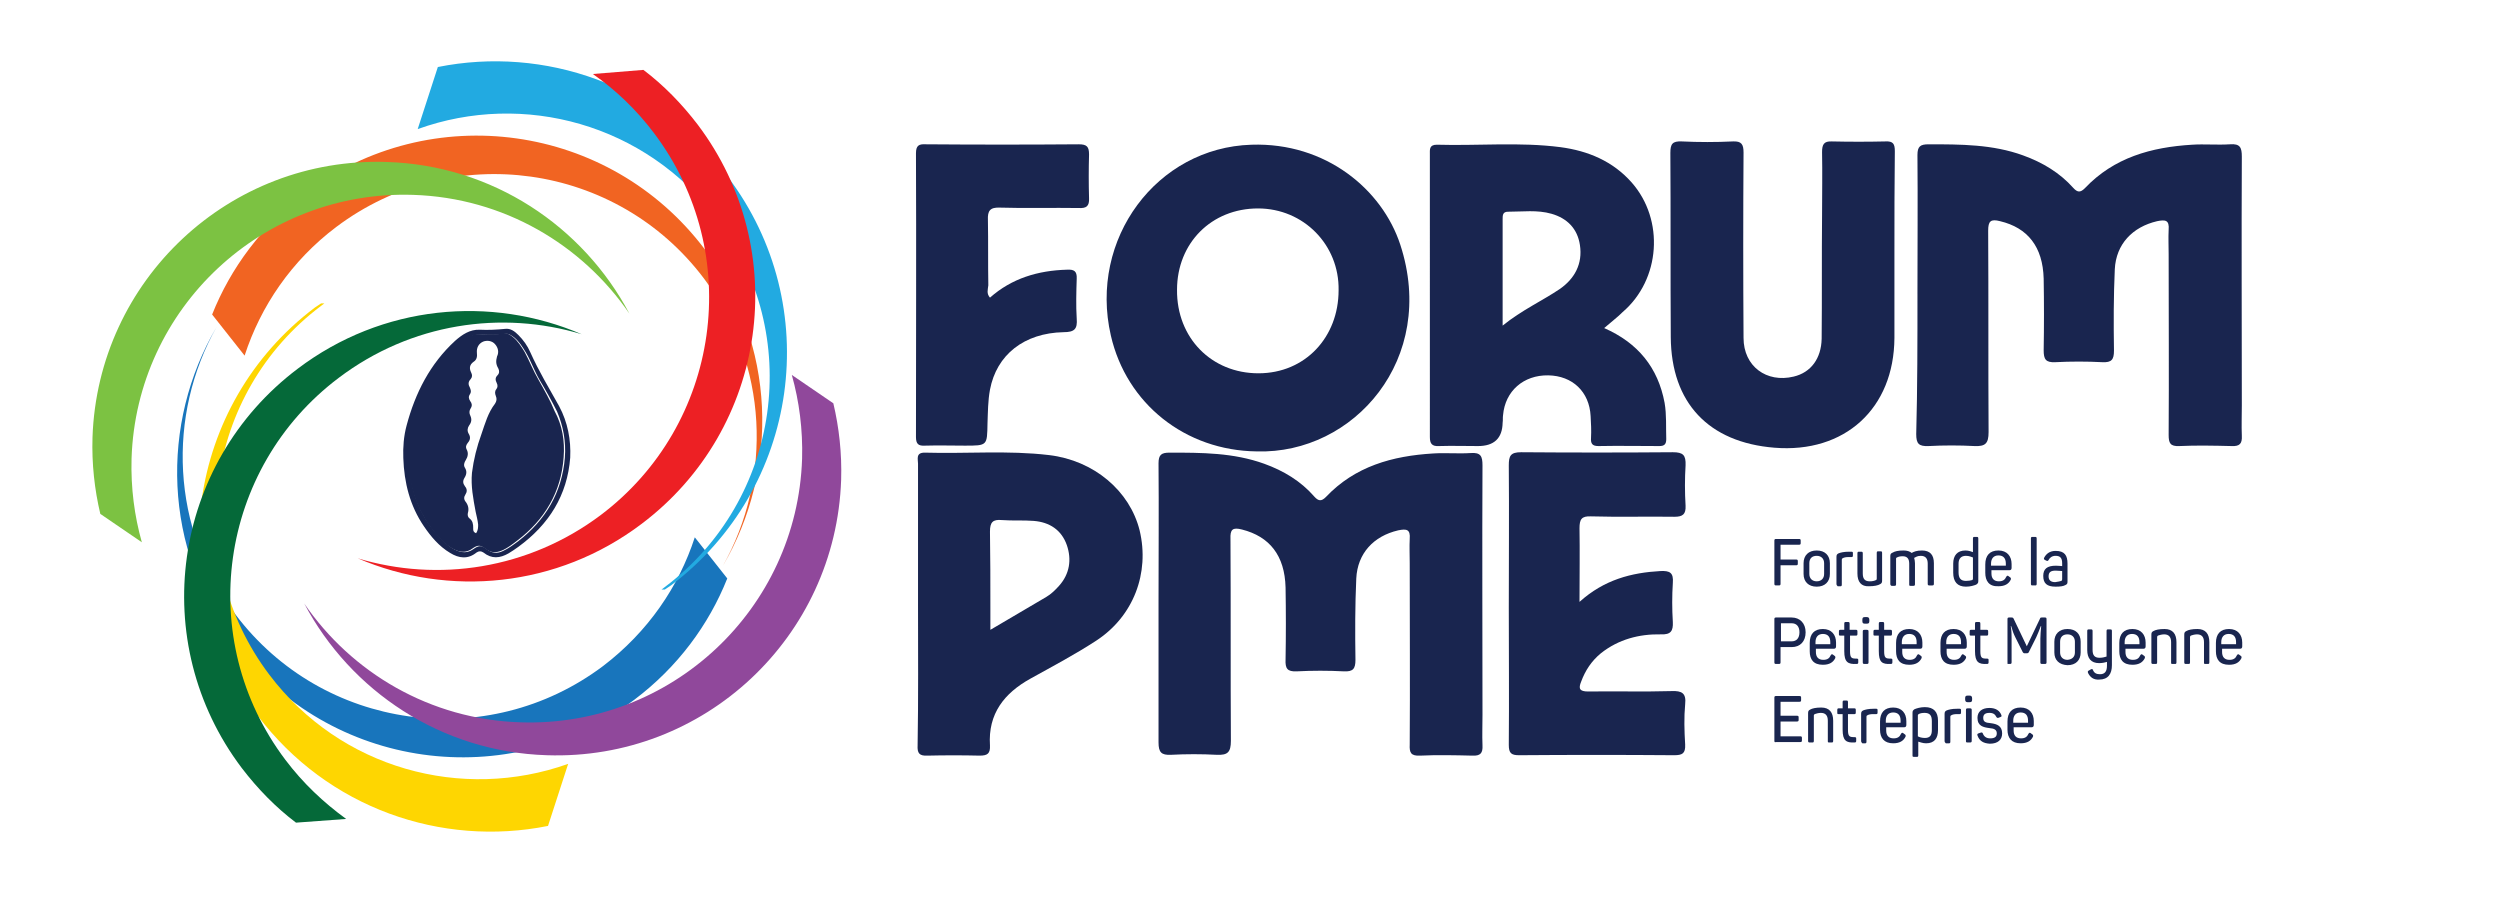
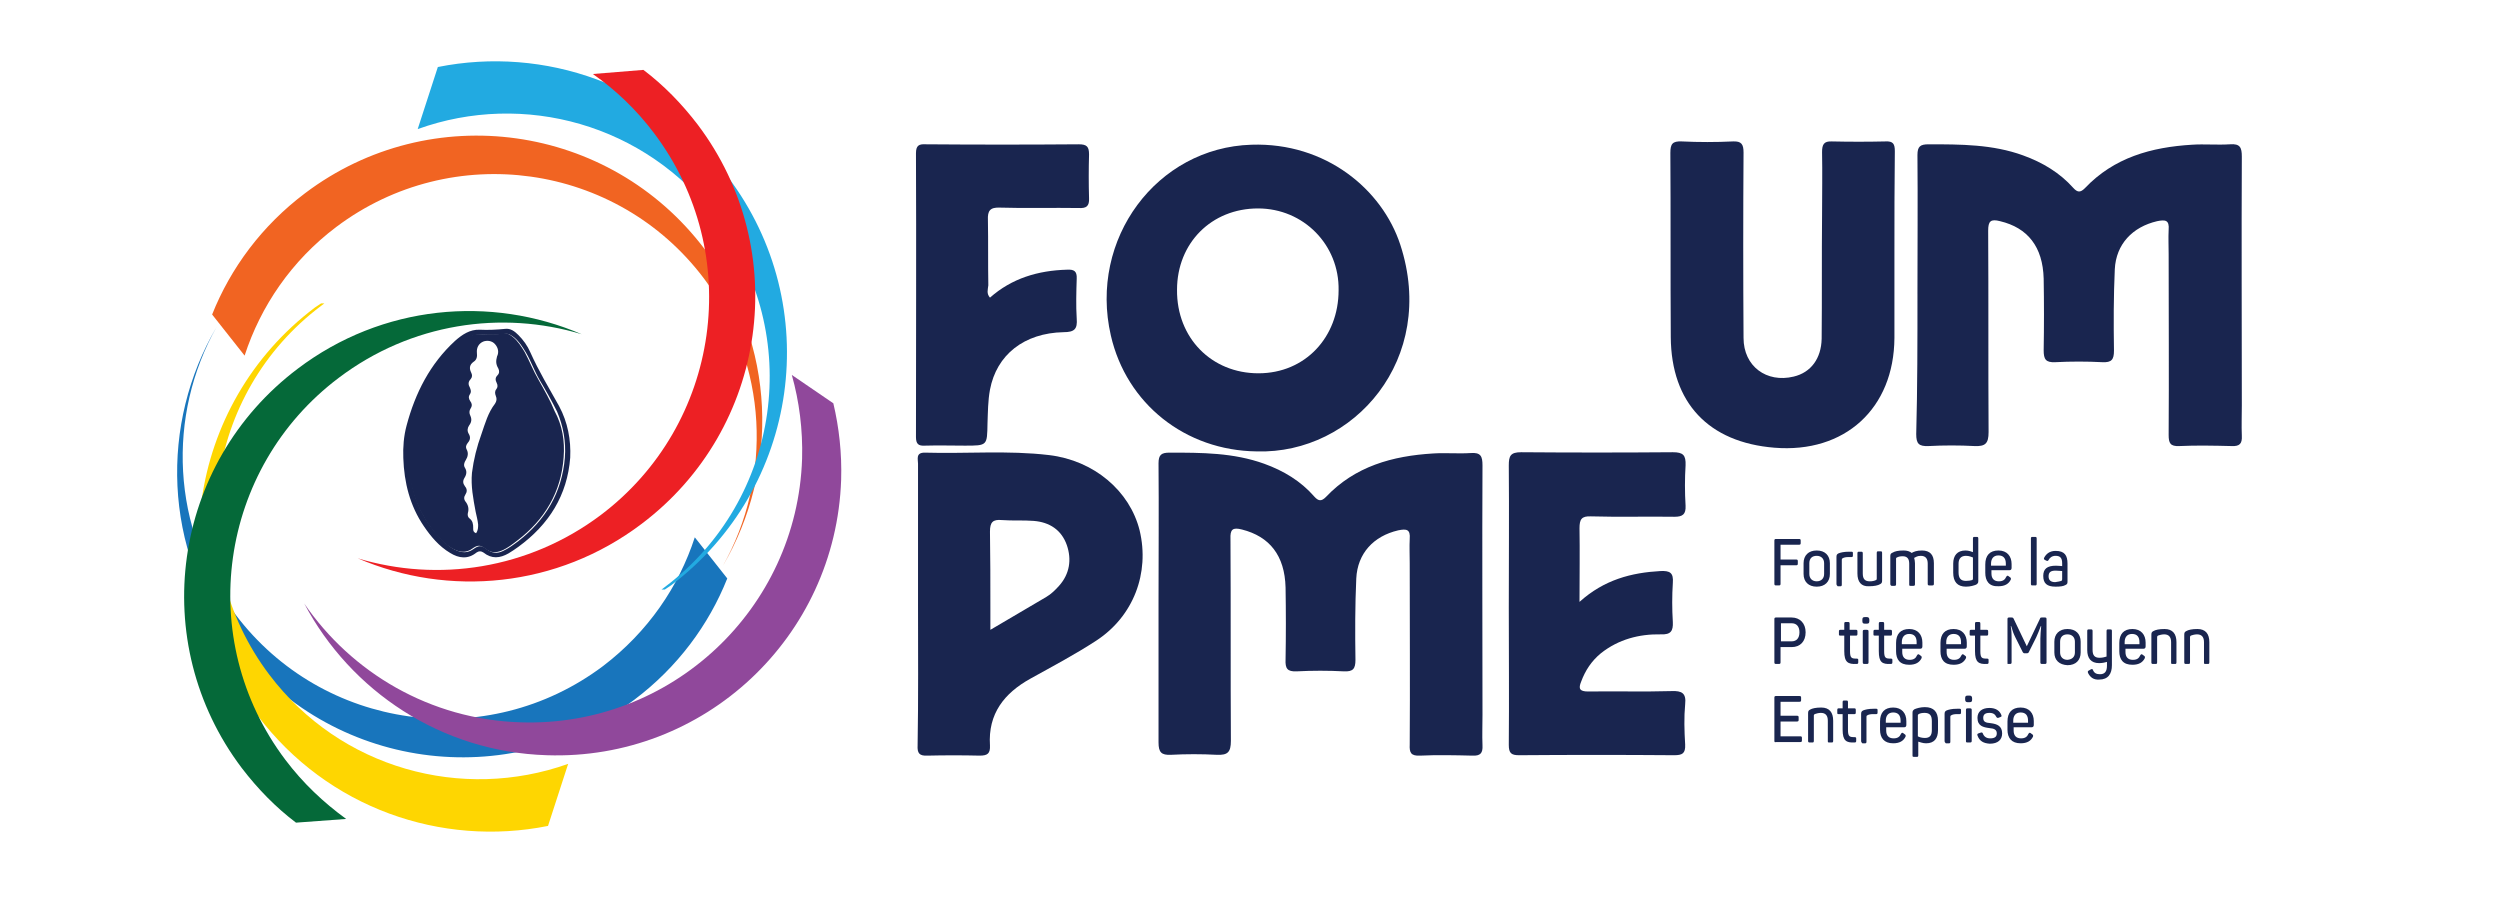
<svg xmlns="http://www.w3.org/2000/svg" id="Layer_1" viewBox="0 0 608.1 219.2">
  <defs>
    <style> .cls-1 { fill: #22aae1; } .cls-2 { fill: #90489b; } .cls-3 { fill: #f16422; } .cls-4 { fill: #ed2024; } .cls-5 { fill: #7cc242; } .cls-6 { fill: #056939; } .cls-7 { fill: #1875bc; } .cls-8 { fill: #19254f; } .cls-9 { fill: #fed601; } </style>
  </defs>
  <g>
    <path class="cls-8" d="M431.6,142v-10.5c0-.3.1-.4.4-.4h5.6c.3,0,.4.1.4.4v.6c0,.3-.1.4-.4.4h-4.5v3.6h3.8c.3,0,.4.1.4.4v.6c0,.3-.1.4-.4.4h-3.8v4.5c0,.3-.1.4-.4.4h-.7c-.3,0-.4-.1-.4-.4Z" />
    <path class="cls-8" d="M438.7,139.6v-2.6c0-1.9,1.2-3.1,3.2-3.1s3.2,1.2,3.2,3.1v2.6c0,1.9-1.2,3.1-3.2,3.1-2,0-3.2-1.2-3.2-3.1ZM443.7,139.6v-2.6c0-1.1-.7-1.8-1.8-1.8s-1.8.6-1.8,1.8v2.6c0,1.1.7,1.8,1.8,1.8,1.1,0,1.8-.7,1.8-1.8Z" />
    <path class="cls-8" d="M446.7,142v-6.5c0-.5.1-.7.5-.9.5-.2,1.3-.4,2.5-.4h.7c.2,0,.3.1.3.3v.6c0,.3-.1.4-.3.4h-.8c-.6,0-1.1.1-1.4.3-.2.1-.2.2-.2.4v6c0,.3-.1.4-.3.4h-.7c-.2-.2-.3-.3-.3-.6Z" />
    <path class="cls-8" d="M451.8,139.5v-4.9c0-.3.1-.4.3-.4h.7c.2,0,.3.1.3.4v4.9c0,1.3.5,1.9,1.7,1.9.6,0,1.1-.1,1.5-.3.2-.1.2-.2.2-.4v-6.2c0-.3.1-.4.3-.4h.7c.2,0,.3.1.3.4v6.7c0,.5-.1.7-.5.9-.5.3-1.4.5-2.7.5-1.9.1-2.8-1.1-2.8-3.1Z" />
    <path class="cls-8" d="M459.8,142v-6.7c0-.5.1-.7.6-.9.5-.3,1.3-.5,2.6-.5.9,0,1.5.2,2,.6.5-.3,1.2-.6,2.5-.6,2,0,2.9,1.1,2.9,3.1v5c0,.3-.1.4-.4.4h-.7c-.3,0-.4-.1-.4-.4v-4.9c0-1.2-.5-1.9-1.7-1.9-.8,0-1.2.3-1.6.5.1.4.2.8.2,1.3v5.1c0,.3-.1.4-.4.4h-.7c-.3,0-.3-.1-.3-.4v-5c0-1.2-.5-1.8-1.6-1.8-.6,0-1,.1-1.4.3-.2.1-.2.2-.2.3v6.2c0,.3-.1.4-.4.4h-.7c-.2-.1-.3-.2-.3-.5Z" />
    <path class="cls-8" d="M475.1,139.3v-2.2c0-2,1-3.2,3-3.2.8,0,1.5.3,1.8.4v-3.3c0-.3.1-.4.3-.4h.7c.2,0,.3.1.3.4v10.3c0,.5-.1.6-.5.9-.5.2-1.4.5-2.5.5-2.1,0-3.1-1.2-3.1-3.4ZM479.7,141.1q.2-.1.2-.3v-5.2c-.3-.1-.9-.4-1.7-.4-1.2,0-1.8.7-1.8,1.9v2.1c0,1.4.5,2.1,1.8,2.1.6,0,1.2-.1,1.5-.2Z" />
    <path class="cls-8" d="M482.9,139.3v-2c0-2.2,1.1-3.4,3.2-3.4s3.2,1.4,3.2,3.3v.9c0,.3-.1.6-.5.6h-4.4v.8c0,1.2.6,1.9,1.8,1.9,1,0,1.5-.4,1.8-1.1.2-.3.3-.3.5-.2l.4.3c.2.1.3.3.2.6-.5,1-1.4,1.6-3,1.6-2.3.1-3.2-1.3-3.2-3.3ZM487.9,137.6v-.5c0-1.3-.6-2-1.8-2s-1.8.8-1.8,2v.5h3.6Z" />
    <path class="cls-8" d="M494,142v-11c0-.3.1-.4.3-.4h.8c.2,0,.3.1.3.4v11c0,.3-.1.4-.3.4h-.8c-.2,0-.3-.1-.3-.4Z" />
    <path class="cls-8" d="M497,140.1c0-1.7.9-2.5,3.1-2.5.6,0,1.3.1,1.5.1v-.7c0-1.3-.5-1.8-1.6-1.8-.8,0-1.4.4-1.7,1-.1.2-.2.3-.5.2l-.4-.2c-.2-.1-.3-.3-.2-.5.5-1,1.4-1.7,2.8-1.7,2.2,0,2.9,1.1,2.9,3.1v4.3c0,.6-.1.7-.5.9-.5.3-1.3.4-2.4.4-2.1,0-3-.8-3-2.6ZM501.4,141.3q.2-.1.2-.4v-2c-.3,0-1-.1-1.6-.1-1.2,0-1.7.4-1.7,1.4,0,.9.5,1.4,1.6,1.4.7-.1,1.2-.2,1.5-.3Z" />
    <path class="cls-8" d="M431.6,161.1v-10.5c0-.3.1-.4.4-.4h3.8c2,0,3.4,1.4,3.4,3.6s-1.3,3.6-3.4,3.6h-2.7v3.7c0,.3-.1.4-.4.4h-.7c-.3,0-.4-.1-.4-.4ZM435.8,156c1.2,0,1.9-.8,1.9-2.2s-.7-2.2-1.9-2.2h-2.6v4.4h2.6Z" />
-     <path class="cls-8" d="M440.2,158.4v-2c0-2.2,1.1-3.4,3.2-3.4s3.2,1.4,3.2,3.3v.9c0,.3-.1.6-.5.6h-4.4v.8c0,1.2.6,1.9,1.8,1.9,1,0,1.5-.4,1.8-1.1.2-.3.3-.3.5-.2l.4.3c.2.1.3.3.2.6-.5,1-1.4,1.6-3,1.6-2.3,0-3.2-1.3-3.2-3.3ZM445.2,156.7v-.5c0-1.3-.6-2-1.8-2s-1.8.8-1.8,2v.5h3.6Z" />
    <path class="cls-8" d="M448.6,158.4v-3.8h-1c-.3,0-.3-.1-.3-.4v-.6c0-.3.1-.4.3-.4h1v-1.5c0-.3.1-.4.3-.4h.7c.2,0,.3.1.3.4v1.5h1.6c.2,0,.3.1.3.4v.6c0,.3-.1.4-.3.4h-1.5v3.8c0,1.7.4,1.8,1.6,1.8.3,0,.4.1.4.3v.6c0,.3-.1.4-.4.4-2.1.1-3-.4-3-3.1Z" />
    <path class="cls-8" d="M453,151v-.2c0-.5.1-.7.6-.7h.5c.4,0,.6.2.6.7v.2c0,.5-.1.7-.6.7h-.5c-.5,0-.6-.2-.6-.7ZM453.1,161.1v-7.5c0-.3.1-.4.4-.4h.6c.3,0,.4.1.4.4v7.5c0,.3-.1.4-.4.4h-.6c-.3,0-.4-.1-.4-.4Z" />
    <path class="cls-8" d="M457,158.4v-3.8h-1c-.3,0-.3-.1-.3-.4v-.6c0-.3.1-.4.3-.4h1v-1.5c0-.3.1-.4.3-.4h.7c.2,0,.3.1.3.4v1.5h1.6c.2,0,.3.1.3.4v.6c0,.3-.1.4-.3.4h-1.6v3.8c0,1.7.4,1.8,1.6,1.8.3,0,.4.1.4.3v.6c0,.3-.1.4-.4.4-2.1.1-2.9-.4-2.9-3.1Z" />
    <path class="cls-8" d="M461.2,158.4v-2c0-2.2,1.1-3.4,3.2-3.4s3.2,1.4,3.2,3.3v.9c0,.3-.1.6-.5.6h-4.4v.8c0,1.2.6,1.9,1.8,1.9,1,0,1.5-.4,1.8-1.1.2-.3.3-.3.5-.2l.4.3c.2.1.3.3.2.6-.5,1-1.4,1.6-3,1.6-2.3,0-3.2-1.3-3.2-3.3ZM466.2,156.7v-.5c0-1.3-.6-2-1.8-2s-1.8.8-1.8,2v.5h3.6Z" />
    <path class="cls-8" d="M472,158.4v-2c0-2.2,1.1-3.4,3.2-3.4s3.2,1.4,3.2,3.3v.9c0,.3-.1.6-.5.6h-4.4v.8c0,1.2.6,1.9,1.8,1.9,1,0,1.5-.4,1.8-1.1.2-.3.3-.3.5-.2l.4.3c.2.1.3.3.2.6-.5,1-1.4,1.6-3,1.6-2.3,0-3.2-1.3-3.2-3.3ZM477,156.7v-.5c0-1.3-.6-2-1.8-2s-1.8.8-1.8,2v.5h3.6Z" />
    <path class="cls-8" d="M480.4,158.4v-3.8h-1c-.3,0-.3-.1-.3-.4v-.6c0-.3.1-.4.3-.4h1v-1.5c0-.3.1-.4.3-.4h.7c.2,0,.3.1.3.4v1.5h1.6c.2,0,.3.1.3.4v.6c0,.3-.1.4-.3.4h-1.6v3.8c0,1.7.4,1.8,1.6,1.8.3,0,.4.1.4.3v.6c0,.3-.1.4-.4.4-2,.1-2.9-.4-2.9-3.1Z" />
    <path class="cls-8" d="M488.3,161.1v-10.5c0-.3.1-.4.4-.4h.6c.3,0,.4.1.5.3l3.2,6.7,3.2-6.7c.1-.3.2-.3.5-.3h.7c.3,0,.4.1.4.4v10.5c0,.3-.1.4-.4.4h-.7c-.3,0-.4-.1-.4-.4v-5.8c0-.9.1-1.8.2-3h-.1c-.4,1.1-.7,1.8-1.1,2.7l-1.8,3.6c-.1.2-.2.3-.5.3h-.5c-.2,0-.3,0-.5-.3l-1.8-3.6c-.4-.8-.7-1.6-1-2.7h-.1c.2,1.2.2,2.1.2,3v5.8c0,.3-.1.4-.4.4h-.7c.2,0,.1-.1.1-.4Z" />
    <path class="cls-8" d="M499.7,158.7v-2.6c0-1.9,1.2-3.1,3.2-3.1s3.2,1.2,3.2,3.1v2.6c0,1.9-1.2,3.1-3.2,3.1-2-.1-3.2-1.2-3.2-3.1ZM504.7,158.7v-2.6c0-1.1-.7-1.8-1.8-1.8s-1.8.6-1.8,1.8v2.6c0,1.1.7,1.8,1.8,1.8,1.1-.1,1.8-.7,1.8-1.8Z" />
    <path class="cls-8" d="M507.9,163.7c-.1-.3-.1-.5.2-.6l.5-.3c.3-.1.4-.1.5.2.3.7.8,1,1.7,1,1.2,0,1.7-.7,1.7-2.1v-.9c-.4.1-1,.3-1.9.3-2,0-2.9-1.2-2.9-3.2v-4.6c0-.3.1-.4.3-.4h.7c.2,0,.3.1.3.4v4.6c0,1.3.5,1.9,1.7,1.9.8,0,1.3-.2,1.7-.3v-6.2c0-.3.1-.4.3-.4h.7c.2,0,.3.1.3.4v8.3c0,2.1-.9,3.5-3.1,3.5-1.4.1-2.2-.6-2.7-1.6Z" />
    <path class="cls-8" d="M515.5,158.4v-2c0-2.2,1.1-3.4,3.2-3.4s3.2,1.4,3.2,3.3v.9c0,.3-.1.6-.5.6h-4.4v.8c0,1.2.6,1.9,1.8,1.9,1,0,1.5-.4,1.8-1.1.2-.3.3-.3.5-.2l.4.3c.2.1.3.3.2.6-.5,1-1.4,1.6-3,1.6-2.3,0-3.2-1.3-3.2-3.3ZM520.4,156.7v-.5c0-1.3-.6-2-1.8-2s-1.8.8-1.8,2v.5h3.6Z" />
    <path class="cls-8" d="M523.3,161.1v-6.7c0-.5.1-.7.5-.9.5-.3,1.4-.5,2.7-.5,2,0,2.9,1.2,2.9,3.2v4.9c0,.3-.1.4-.3.4h-.7c-.3,0-.3-.1-.3-.4v-4.9c0-1.3-.6-1.9-1.7-1.9-.6,0-1.2.2-1.5.3-.1.1-.2.2-.2.3v6.2c0,.3-.1.4-.3.4h-.7c-.3,0-.4-.1-.4-.4Z" />
    <path class="cls-8" d="M531.3,161.1v-6.7c0-.5.1-.7.5-.9.5-.3,1.4-.5,2.7-.5,2,0,2.9,1.2,2.9,3.2v4.9c0,.3-.1.4-.3.4h-.7c-.3,0-.3-.1-.3-.4v-4.9c0-1.3-.6-1.9-1.7-1.9-.6,0-1.2.2-1.5.3-.1.1-.2.2-.2.3v6.2c0,.3-.1.4-.3.4h-.7c-.3,0-.4-.1-.4-.4Z" />
-     <path class="cls-8" d="M539,158.4v-2c0-2.2,1.1-3.4,3.2-3.4s3.2,1.4,3.2,3.3v.9c0,.3-.1.6-.5.6h-4.4v.8c0,1.2.6,1.9,1.8,1.9,1,0,1.5-.4,1.8-1.1.2-.3.3-.3.5-.2l.4.3c.2.1.3.3.2.6-.5,1-1.4,1.6-3,1.6-2.3,0-3.2-1.3-3.2-3.3ZM543.9,156.7v-.5c0-1.3-.6-2-1.8-2s-1.8.8-1.8,2v.5h3.6Z" />
    <path class="cls-8" d="M431.6,180.2v-10.5c0-.3.1-.4.4-.4h5.7c.3,0,.4.1.4.4v.6c0,.3-.1.4-.4.4h-4.6v3.4h4c.3,0,.4.1.4.4v.6c0,.3-.1.4-.4.4h-4v3.6h4.8c.3,0,.4.1.4.4v.6c0,.3-.1.4-.4.4h-5.9c-.3.1-.4,0-.4-.3Z" />
    <path class="cls-8" d="M439.8,180.2v-6.7c0-.5.1-.7.5-.9.5-.3,1.4-.5,2.7-.5,2,0,2.9,1.2,2.9,3.2v4.9c0,.3-.1.4-.3.4h-.7c-.3,0-.3-.1-.3-.4v-4.9c0-1.3-.6-1.9-1.7-1.9-.6,0-1.2.2-1.5.3-.1.1-.2.2-.2.3v6.2c0,.3-.1.4-.3.4h-.7c-.3,0-.4-.1-.4-.4Z" />
    <path class="cls-8" d="M448.2,177.5v-3.8h-1c-.3,0-.3-.1-.3-.4v-.6c0-.3.1-.4.3-.4h1v-1.5c0-.3.1-.4.3-.4h.7c.2,0,.3.1.3.4v1.5h1.6c.2,0,.3.1.3.4v.6c0,.3-.1.4-.3.4h-1.6v3.8c0,1.7.4,1.8,1.6,1.8.3,0,.4.1.4.3v.6c0,.3-.1.4-.4.4-2,.1-2.9-.4-2.9-3.1Z" />
    <path class="cls-8" d="M452.7,180.2v-6.5c0-.5.1-.7.5-.9.5-.2,1.3-.4,2.5-.4h.7c.2,0,.3.1.3.3v.6c0,.3-.1.4-.3.4h-.8c-.6,0-1.1.1-1.4.3-.2.1-.2.2-.2.4v6c0,.3-.1.4-.3.4h-.7c-.2-.2-.3-.3-.3-.6Z" />
    <path class="cls-8" d="M457.3,177.5v-2c0-2.2,1.1-3.4,3.2-3.4s3.2,1.4,3.2,3.3v.9c0,.3-.1.6-.5.6h-4.4v.8c0,1.2.6,1.9,1.8,1.9,1,0,1.5-.4,1.8-1.1.2-.3.3-.3.5-.2l.4.3c.2.1.3.3.2.6-.5,1-1.4,1.6-3,1.6-2.2,0-3.2-1.3-3.2-3.3ZM462.3,175.8v-.5c0-1.3-.6-2-1.8-2s-1.8.8-1.8,2v.5h3.6Z" />
    <path class="cls-8" d="M465.2,183.7v-10.3c0-.5.1-.6.5-.9.5-.2,1.4-.5,2.5-.5,2.2,0,3.2,1.2,3.2,3.3v2.3c0,2-.9,3.2-2.9,3.2-.8,0-1.5-.3-1.9-.4v3.3c0,.3-.1.4-.3.4h-.7c-.4,0-.4-.1-.4-.4ZM469.9,177.6v-2.2c0-1.4-.5-2-1.8-2-.5,0-1.1.1-1.4.3q-.2.1-.2.3v5.1c.3.2,1,.4,1.7.4,1.2,0,1.7-.6,1.7-1.9Z" />
    <path class="cls-8" d="M473,180.2v-6.5c0-.5.1-.7.5-.9.5-.2,1.3-.4,2.5-.4h.7c.2,0,.3.1.3.3v.6c0,.3-.1.4-.3.4h-.7c-.6,0-1.1.1-1.4.3-.2.1-.2.2-.2.4v6c0,.3-.1.4-.3.4h-.8c-.2-.2-.3-.3-.3-.6Z" />
    <path class="cls-8" d="M478,170.1v-.2c0-.5.1-.7.6-.7h.5c.4,0,.6.2.6.7v.2c0,.5-.1.7-.6.7h-.5c-.4,0-.6-.2-.6-.7ZM478.2,180.2v-7.5c0-.3.1-.4.4-.4h.6c.3,0,.4.1.4.4v7.5c0,.3-.1.4-.4.4h-.6c-.4,0-.4-.1-.4-.4Z" />
    <path class="cls-8" d="M481,178.9c-.1-.3,0-.4.2-.5l.6-.2c.3-.1.4,0,.5.2.3.8.9,1.2,1.8,1.2,1.1,0,1.6-.4,1.6-1.2,0-.9-.6-1.2-1.8-1.3-1.5-.2-2.9-.5-2.9-2.5,0-1.5,1.1-2.4,2.9-2.4,1.6,0,2.5.7,2.9,1.7.1.3.1.4-.2.5l-.5.2q-.3.1-.5-.2c-.3-.6-.7-1-1.7-1s-1.5.4-1.5,1.2c0,1,.6,1.2,1.8,1.3,1.6.2,2.8.7,2.8,2.5,0,1.5-1,2.5-3,2.5-1.5-.1-2.5-.6-3-2Z" />
    <path class="cls-8" d="M488.3,177.5v-2c0-2.2,1.1-3.4,3.2-3.4s3.2,1.4,3.2,3.3v.9c0,.3-.1.6-.5.6h-4.4v.8c0,1.2.6,1.9,1.8,1.9,1,0,1.5-.4,1.8-1.1.2-.3.3-.3.5-.2l.4.3c.2.1.3.3.2.6-.5,1-1.4,1.6-3,1.6-2.2,0-3.2-1.3-3.2-3.3ZM493.3,175.8v-.5c0-1.3-.6-2-1.8-2s-1.8.8-1.8,2v.5h3.6Z" />
  </g>
  <g>
    <g>
      <path class="cls-7" d="M146.7,162c-28.2,21.2-68.2,15.6-89.4-12.5-15.8-21-16.7-48.5-4.6-70-13.8,23.5-13.1,54,4.4,77.1,23.1,30.6,66.6,36.7,97.2,13.6,10.5-7.9,18.1-18.2,22.6-29.5l-7.9-10c-3.9,12-11.4,23-22.3,31.3Z" />
      <path class="cls-9" d="M65.5,164.1c-21.3-28.2-15.7-68.4,12.6-89.7.3-.2.5-.4.8-.6h-.8c-.5.3-1,.7-1.5,1-31.3,23.6-37.5,68-13.9,99.3,17,22.5,44.7,32,70.6,26.8l4.9-15.1c-25.8,9.2-55.4,1.2-72.7-21.7Z" />
      <path class="cls-6" d="M69.4,184.8c-22.1-29.3-16.2-70.9,13-92.9,17.6-13.3,39.6-16.5,59.1-10.6-22.1-9.5-48.5-7.2-69.1,8.4-30.6,23.1-36.7,66.5-13.6,97.1,3.9,5.1,8.3,9.6,13.2,13.3l12.2-.9c-5.5-4-10.5-8.7-14.8-14.4Z" />
      <path class="cls-3" d="M81.8,55.2c28.2-21.2,68.2-15.6,89.4,12.5,15.8,21,16.7,48.5,4.6,70,13.8-23.5,13.1-54-4.4-77.1-23.1-30.6-66.6-36.7-97.2-13.6-10.5,7.9-18.1,18.2-22.6,29.5l7.9,10c3.9-12,11.4-23.1,22.3-31.3Z" />
      <path class="cls-1" d="M174.3,53.1c21.3,28.2,15.7,68.4-12.6,89.7-.3.2-.5.4-.8.6h.8c.5-.3,1-.7,1.5-1,31.3-23.6,37.5-68,13.9-99.3-17-22.5-44.7-32-70.6-26.8l-4.9,15.1c25.8-9.3,55.4-1.2,72.7,21.7Z" />
      <path class="cls-4" d="M159.1,32.4c22.1,29.3,16.2,70.9-13,92.9-17.6,13.2-39.6,16.4-59.1,10.5,22.1,9.5,48.5,7.2,69.1-8.4,30.6-23.1,36.7-66.5,13.6-97.1-3.9-5.1-8.3-9.6-13.2-13.3l-12.3,1c5.6,3.9,10.6,8.7,14.9,14.4Z" />
      <path class="cls-2" d="M195.1,111.6c-1.2,36.6-31.9,65.3-68.5,64.1-22-.7-41.1-12.1-52.6-28.9,11.3,21.3,33.3,36.1,59,36.9,38.3,1.3,70.3-28.7,71.6-67,.2-6.4-.5-12.7-1.9-18.6l-10.1-6.9c1.8,6.4,2.7,13.3,2.5,20.4Z" />
-       <path class="cls-5" d="M32,111.5c1.2-36.6,31.9-65.3,68.5-64.1,22,.7,41.1,12.1,52.6,28.9-11.3-21.3-33.3-36.1-59-36.9-38.3-1.3-70.3,28.7-71.6,67-.2,6.4.5,12.7,1.9,18.6l10.1,6.9c-1.8-6.4-2.7-13.2-2.5-20.4Z" />
      <g>
        <path class="cls-8" d="M131,92.4c-1.3-2.2-2.2-4.6-3.4-6.8-.8-1.3-1.6-2.6-2.8-3.6-.6-.5-1.3-1-2.2-.9-1.9.3-3.8.3-5.7.2-2.4-.2-4.2,1.2-5.8,2.7-5.6,5.4-9.1,12.1-11.1,19.6-.5,2.1-.8,4.2-.8,6.4,0,7.2,1.8,13.8,6.5,19.5,1.4,1.7,3,3.4,5.1,4.3,1.4.6,2.7.6,4-.3,1.4-1,2-1,3.3,0s2.6,1,4,.4,2.5-1.5,3.7-2.4c6.7-5.1,10.7-11.8,11.3-20.3.3-3.9-.3-7.7-2.2-11.2-1-2.5-2.5-5.1-3.9-7.6ZM121.2,89.6c.3.6.3,1.2-.2,1.7-.6.6-.5,1.2-.2,1.8.3.6.3,1.1-.1,1.6s-.3,1.1-.1,1.6c.3.7.2,1.3-.2,1.9-1.7,2.2-2.4,4.8-3.3,7.4-1.1,3-1.9,6.2-2.3,9.4-.3,3.2.3,6.3.9,9.5.2,1,.5,2,.6,3.1,0,.7,0,1.4-.5,2.1-.8-.3-.7-.9-.7-1.3,0-.9-.1-1.7-.9-2.3-.4-.3-.5-.8-.4-1.3.3-1,.1-1.9-.5-2.7-.5-.6-.5-1.2-.1-1.8.4-.6.5-1.3-.1-2-.5-.7-.6-1.3-.1-2.1.5-.8.6-1.6.1-2.4-.4-.6-.2-1.3.2-1.9.5-.8.7-1.7.2-2.6-.3-.6-.1-1.1.3-1.6.6-.7.7-1.4.2-2.2-.4-.7-.3-1.4.1-2,.6-.8.7-1.5.3-2.4-.3-.6-.3-1.2.1-1.8.4-.6.3-1.2-.1-1.7-.4-.6-.5-1.1-.1-1.7s.2-1.1,0-1.6c-.4-.7-.5-1.4.2-2.1.4-.5.4-1,.1-1.6-.5-1-.4-1.9.6-2.6.8-.5.9-1.3.8-2.2-.1-1.2.4-2.2,1.5-2.7,1-.4,2.2-.2,2.9.6.8.9,1,2,.5,3-.3,1.1-.3,1.9.3,2.9Z" />
        <path class="cls-8" d="M136,98.8c-2.4-4.3-5-8.6-7-13.1-.7-1.6-1.7-3-2.9-4.2-.9-.9-1.9-1.7-3.3-1.5-2,.2-4.1.3-6.1.2-2.4-.1-4.3,1.2-6,2.7-6.1,5.6-9.7,12.7-11.8,20.6-.7,2.6-.9,5.3-.8,7.9.2,6,1.6,11.6,5,16.6,1.7,2.5,3.7,4.9,6.4,6.5,2.1,1.3,4.3,1.6,6.4-.1.6-.4,1.1-.4,1.7,0,2,1.6,4,1.4,6.1.2.8-.5,1.6-1,2.4-1.6,7.4-5.4,11.9-12.5,12.6-21.7.2-4.3-.6-8.6-2.7-12.5ZM137.4,111.3c-.7,8.5-4.7,15.2-11.3,20.3-1.2.9-2.4,1.8-3.7,2.4-1.4.7-2.7.6-4-.4s-1.9-1-3.3,0c-1.3.9-2.6.9-4,.3-2.1-.9-3.6-2.6-5.1-4.3-4.8-5.6-6.6-12.2-6.5-19.5,0-2.1.2-4.3.8-6.4,2-7.5,5.4-14.2,11.1-19.6,1.6-1.6,3.4-2.9,5.8-2.7,1.9.1,3.8.1,5.7-.2.9-.1,1.5.4,2.2.9,1.2,1,2,2.3,2.8,3.6,1.3,2.2,2.1,4.6,3.4,6.8,1.5,2.5,2.9,5,4.2,7.6,1.5,3.5,2.2,7.3,1.9,11.2Z" />
      </g>
    </g>
    <g>
      <path class="cls-8" d="M466.4,71.6c0-11.3.1-22.6,0-33.9,0-2.1.7-2.6,2.7-2.6,7.8,0,15.6,0,23,2.7,4.7,1.7,8.9,4.2,12.2,7.9,1,1.1,1.7,1.2,2.8.1,7.1-7.5,16.2-10,26.1-10.6,3-.2,6.1.1,9.2-.1,2.5-.2,2.9.8,2.9,3-.1,20.2,0,40.3,0,60.5,0,2.5-.1,4.9,0,7.4.1,1.9-.5,2.6-2.5,2.5-4.2-.1-8.5-.2-12.7,0-2.2.1-2.6-.7-2.6-2.7.1-14.7,0-29.3,0-44,0-2-.1-3.9,0-5.9.2-2.4-.8-2.5-2.8-2.1-6,1.4-10,5.6-10.3,11.7-.3,6.6-.3,13.2-.2,19.8,0,2.2-.6,2.9-2.8,2.8-3.8-.2-7.7-.2-11.5,0-2.3.1-2.8-.7-2.8-2.9.1-5.8.1-11.6,0-17.4-.2-7.8-3.9-12.4-10.6-14-2.3-.6-2.9,0-2.9,2.3.1,16.3,0,32.6.1,49,0,2.8-.8,3.5-3.4,3.4-3.7-.2-7.5-.2-11.2,0-2.4.1-3-.6-3-2.9.3-11.4.3-22.7.3-34h0Z" />
      <path class="cls-8" d="M281.8,146.7c0-11.3.1-22.7,0-34,0-2.1.7-2.6,2.7-2.6,7.8,0,15.5,0,23,2.7,4.7,1.7,8.9,4.2,12.2,8,1,1.1,1.7,1.2,2.8.1,7.1-7.5,16.2-10,26.1-10.6,3-.2,6.1.1,9.1-.1,2.5-.2,2.9.8,2.9,3-.1,20.2,0,40.4,0,60.7,0,2.5-.1,4.9,0,7.4.1,1.9-.5,2.6-2.5,2.5-4.2-.1-8.5-.2-12.7,0-2.2.1-2.6-.7-2.5-2.7.1-14.7,0-29.4,0-44.1,0-2-.1-4,0-5.9.2-2.4-.8-2.5-2.8-2.1-6,1.4-9.9,5.6-10.2,11.7-.3,6.6-.3,13.2-.2,19.8,0,2.2-.6,2.9-2.8,2.8-3.8-.2-7.7-.2-11.5,0-2.3.1-2.8-.7-2.7-2.9.1-5.8.1-11.6,0-17.5-.2-7.8-3.9-12.4-10.6-14.1-2.3-.6-2.9,0-2.8,2.3.1,16.4,0,32.7.1,49.1,0,2.8-.8,3.5-3.4,3.4-3.7-.2-7.5-.2-11.2,0-2.3.1-3-.6-3-3v-33.9h0Z" />
-       <path class="cls-8" d="M390.2,79.8c8.2,3.6,13.1,9.6,14.7,18.2.5,2.9.3,5.9.4,8.8,0,1.3-.5,1.7-1.7,1.7-4.9,0-9.8-.1-14.8,0-1.5,0-1.9-.6-1.8-2,.1-1.8,0-3.5-.1-5.3-.3-5.9-4.4-9.8-10.3-9.9-6-.1-10.5,3.8-11,9.7-.1.6,0,1.2-.1,1.8q-.1,5.7-6,5.7c-3.2,0-6.3-.1-9.5,0-1.7.1-2.2-.6-2.2-2.2V37.6c0-1.2-.2-2.4,1.7-2.4,10,.3,20.1-.7,30.1.6,6.7.9,12.7,3.4,17.3,8.6,8,9.1,7,23.6-2.2,31.5-1.3,1.3-2.9,2.5-4.5,3.9ZM365.5,79.2c4.7-3.8,9.6-6,13.9-8.9,3.6-2.5,5.6-6.1,4.9-10.7-.6-4-3.1-6.5-6.9-7.6-3.5-1-7-.5-10.6-.5-1.3,0-1.3.9-1.3,1.8v25.9Z" />
      <path class="cls-8" d="M460.8,61.3v20.9c-.1,17.2-12.1,28.1-29.2,26.7-16-1.3-25.1-10.9-25.2-26.9-.1-14.9,0-29.9-.1-44.8,0-2.2.5-2.9,2.8-2.8,4.1.2,8.3.2,12.4,0,2.1-.1,2.6.7,2.6,2.7-.1,15-.1,30.1,0,45.1,0,6.9,5.6,11,12.2,9.4,4.2-1,6.7-4.4,6.8-9.2.1-10,0-20.1.1-30.1,0-5.1.1-10.2,0-15.3,0-1.8.4-2.7,2.4-2.6,4.3.1,8.7.1,13,0,1.9-.1,2.3.6,2.3,2.4-.1,8.2-.1,16.4-.1,24.5Z" />
      <path class="cls-8" d="M223.3,146.8v-34c0-1.1-.6-2.7,1.6-2.7,10.1.3,20.3-.6,30.3.6,10.9,1.3,19.6,8.7,22,18.3,2.5,10.4-1.5,20.9-10.5,26.8-5.2,3.4-10.7,6.3-16.1,9.3-6.3,3.5-10.3,8.5-9.8,16.2.1,2-.6,2.5-2.5,2.5-4.2-.1-8.5-.1-12.7,0-2,.1-2.5-.6-2.4-2.5.2-11.6.1-23,.1-34.5ZM240.9,153.2c4.8-2.8,9.2-5.4,13.6-8,1.2-.7,2.2-1.7,3.1-2.7,2.6-2.9,3.1-6.4,1.9-9.9-1.3-3.7-4.2-5.6-8.1-5.9-2.5-.2-5.1,0-7.7-.2-2.2-.2-2.9.5-2.9,2.8.1,6.2.1,12.4.1,18.6,0,1.6,0,3.2,0,5.3Z" />
      <path class="cls-8" d="M384.2,146.4c6-5.4,12.6-7.1,19.7-7.5,2.3-.1,3.2.4,3,2.9-.2,3.1-.2,6.3,0,9.5.1,2.2-.5,3.1-2.9,3-5.3-.1-10.3,1.2-14.6,4.6-2.3,1.9-3.8,4.2-4.8,6.9-.7,1.7-.4,2.4,1.7,2.4,6.8-.1,13.6.1,20.3-.1,2.5-.1,3.6.5,3.3,3.2-.3,3.2-.2,6.5,0,9.8.1,2.2-.7,2.6-2.7,2.6-12.6-.1-25.2-.1-37.7,0-1.9,0-2.5-.5-2.5-2.5.1-11.1,0-22.3,0-33.4s.1-23.1,0-34.6c0-2.3.4-3.2,3-3.2,12.3.1,24.6.1,36.9,0,2.5,0,3.2.7,3.1,3.2-.2,3.2-.2,6.5,0,9.8.1,2.1-.7,2.7-2.7,2.7-6.8-.1-13.6.1-20.3-.1-2.3-.1-2.8.7-2.8,2.9.1,5.7,0,11.4,0,17.9Z" />
      <path class="cls-8" d="M240.8,72.4c5.3-4.7,11.7-6.6,18.7-6.8,1.7-.1,2.5.3,2.4,2.2-.1,3.2-.2,6.5,0,9.7.2,2.5-.5,3.3-3.2,3.3-9.6.2-16.3,5.5-17.9,14-.5,2.7-.5,5.5-.6,8.2-.1,5.4,0,5.4-5.5,5.4-3.2,0-6.5-.1-9.7,0-1.6.1-2.2-.4-2.2-2.1,0-23,.1-46,0-69,0-1.9.7-2.3,2.4-2.2,12.4.1,24.8.1,37.2,0,2,0,2.5.6,2.5,2.5-.1,3.5-.1,7.1,0,10.6.1,2-.7,2.5-2.5,2.4-6.4-.1-12.8.1-19.2-.1-2.4-.1-3,.8-2.9,3,.1,5.3,0,10.6.1,15.9-.1,1-.5,2,.4,3Z" />
      <path class="cls-8" d="M305.7,109.8c-17.4-.2-31.7-11.6-35.5-28.2-5.4-23.5,11.2-45.7,34.2-46.4,18.1-.6,31.8,10.9,36.2,24.3,9.1,27.8-11.3,51-34.9,50.3ZM306,50.7c-11.3,0-19.7,8.4-19.7,19.8-.1,11.7,8.4,20.3,19.8,20.3s19.5-8.8,19.5-20.2c.2-11-8.5-19.9-19.6-19.9Z" />
    </g>
  </g>
</svg>